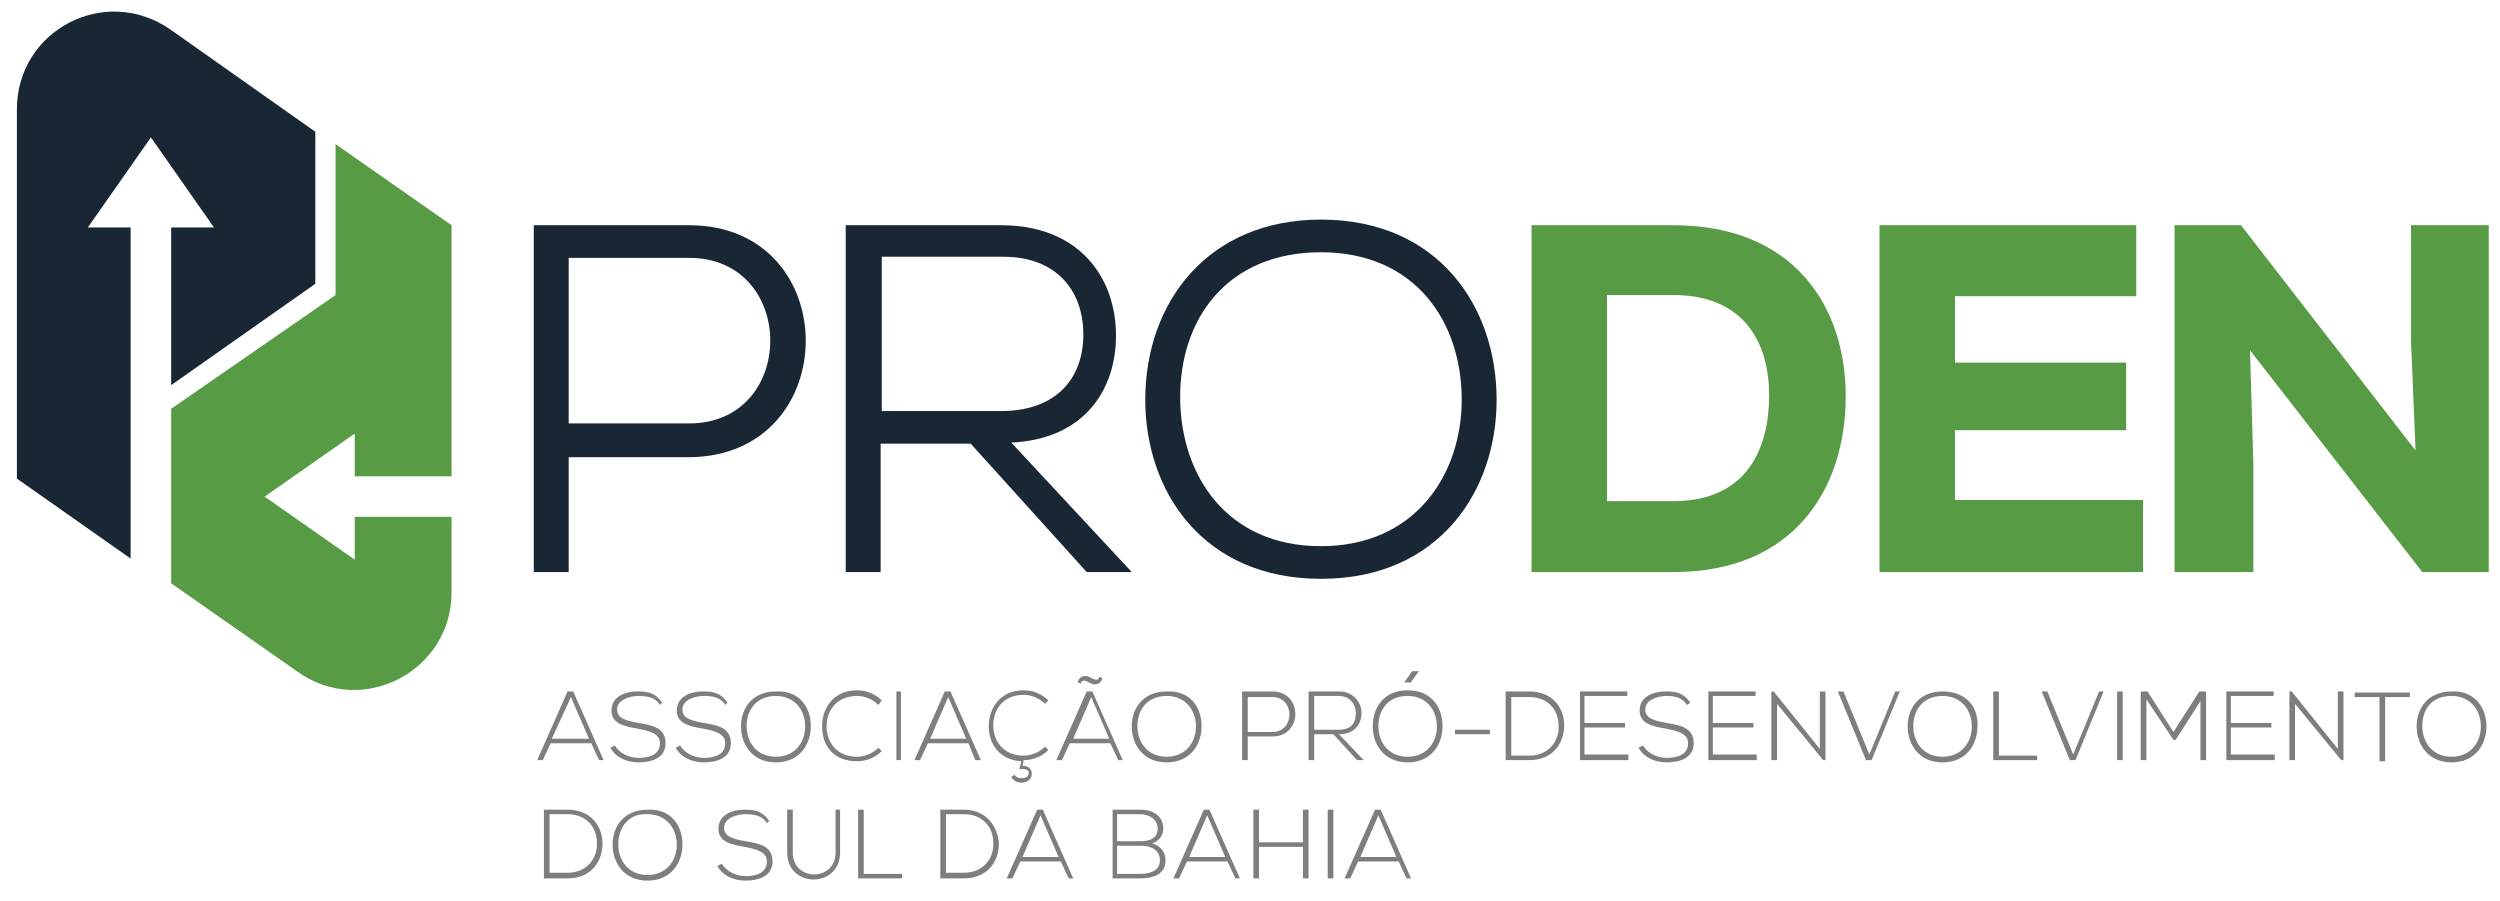
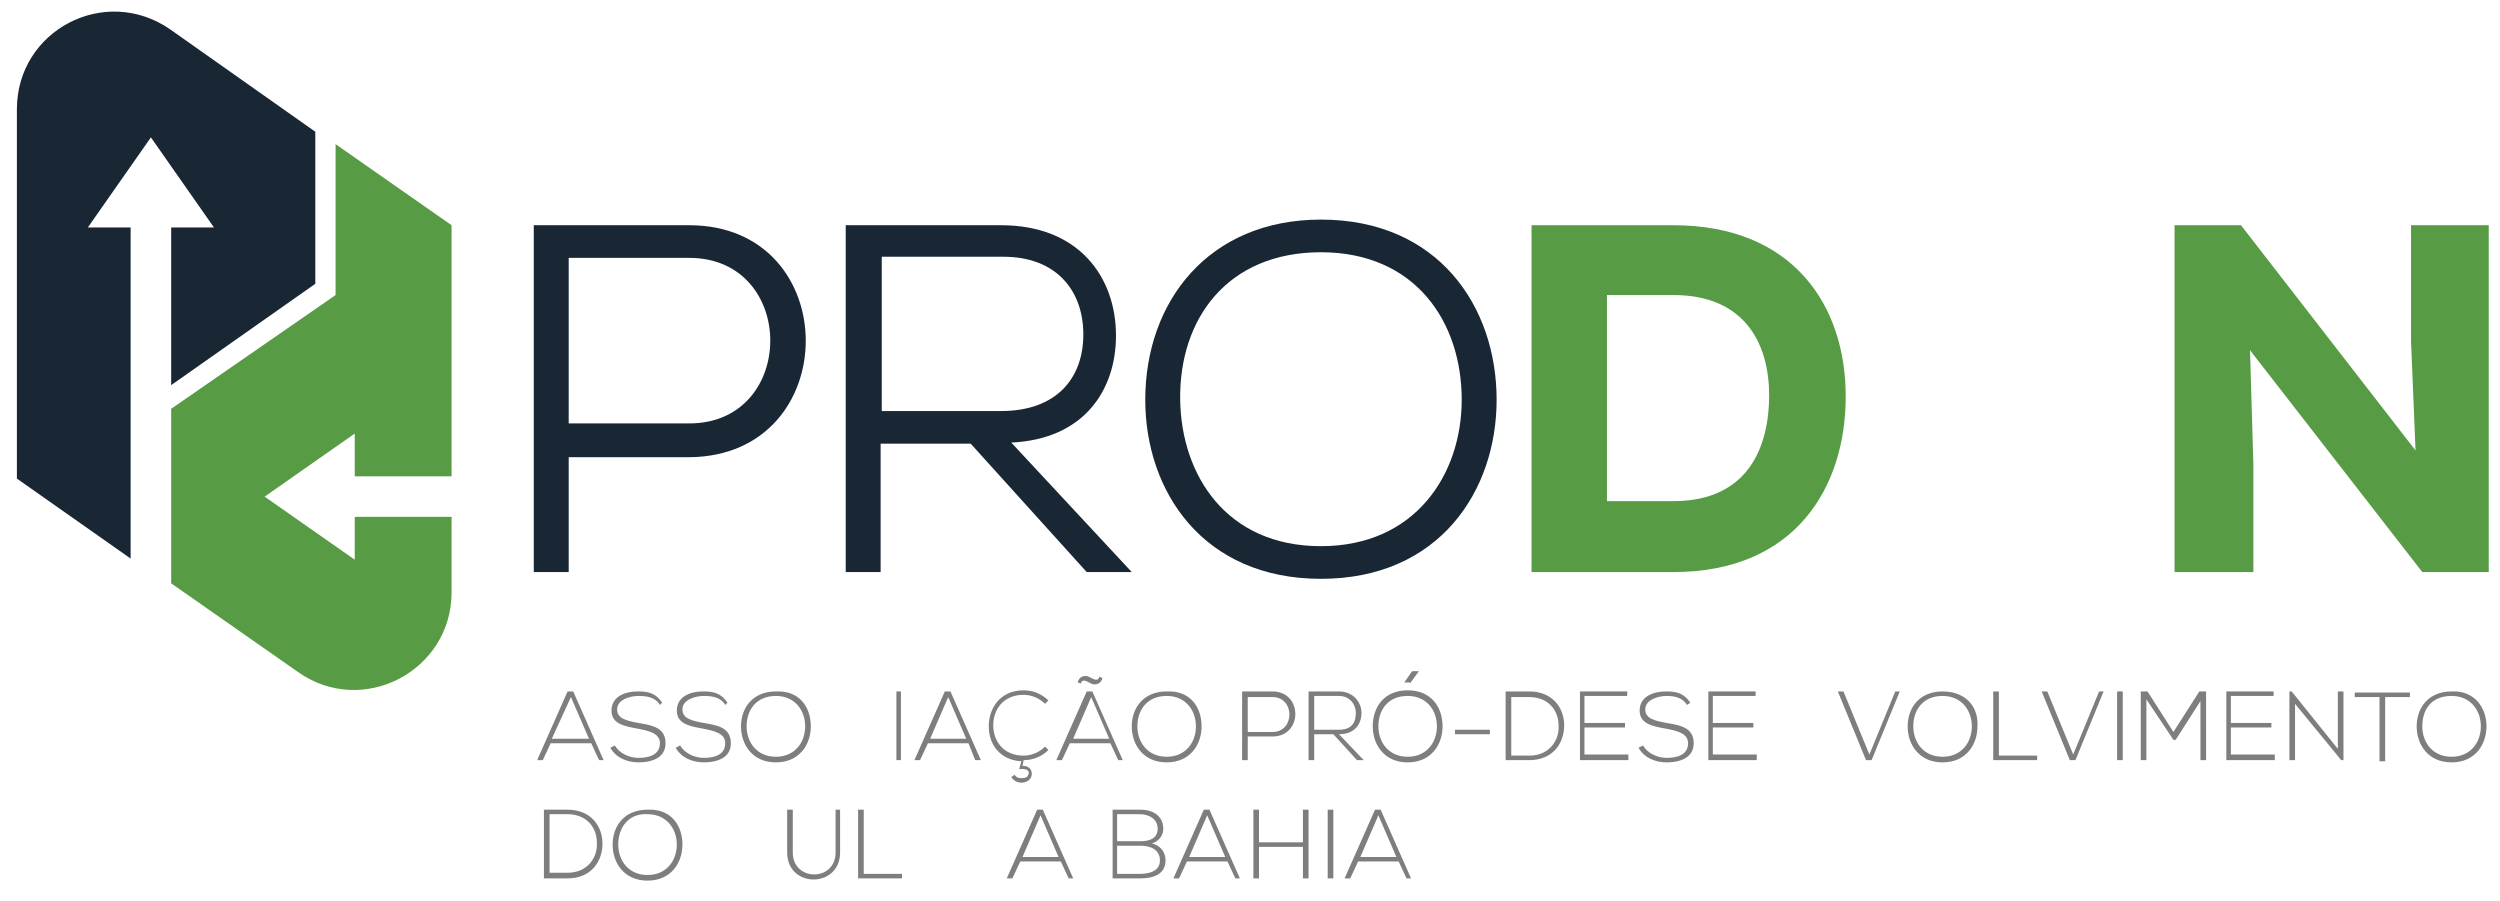
<svg xmlns="http://www.w3.org/2000/svg" version="1.1" id="Layer_1" x="0px" y="0px" viewBox="0 0 222 80" style="enable-background:new 0 0 222 80;" xml:space="preserve">
  <style type="text/css">
	.st0{fill:#7E7E7E;}
	.st1{fill:#192735;}
	.st2{fill:#579C44;}
</style>
  <g>
    <g>
      <path class="st0" d="M53.2,67.5L52.5,66h-3.6l-0.7,1.5h-0.5l2.7-6.1h0.5l2.7,6.1H53.2z M52.3,65.6l-1.6-3.7L49,65.6H52.3z" />
      <path class="st0" d="M58.6,62.6c-0.4-0.7-1.2-0.8-1.9-0.8c-0.7,0-1.9,0.3-1.9,1.2c0,0.8,0.8,1,1.9,1.2c1.2,0.2,2.4,0.4,2.4,1.8    c0,1.4-1.4,1.7-2.4,1.7c-1,0-2-0.4-2.5-1.3l0.4-0.2c0.4,0.7,1.3,1.1,2.1,1.1c0.8,0,1.9-0.2,1.9-1.3c0-0.9-1-1.1-2-1.3    c-1.1-0.2-2.3-0.4-2.3-1.6c0-1.3,1.3-1.7,2.3-1.7c0.9,0,1.6,0.1,2.2,1L58.6,62.6z" />
      <path class="st0" d="M64.4,62.6c-0.4-0.7-1.2-0.8-1.9-0.8c-0.7,0-1.9,0.3-1.9,1.2c0,0.8,0.8,1,1.9,1.2c1.2,0.2,2.4,0.4,2.4,1.8    c0,1.4-1.4,1.7-2.4,1.7c-1,0-2-0.4-2.5-1.3l0.4-0.2c0.4,0.7,1.3,1.1,2.1,1.1c0.8,0,1.9-0.2,1.9-1.3c0-0.9-1-1.1-2-1.3    c-1.1-0.2-2.3-0.4-2.3-1.6c0-1.3,1.3-1.7,2.3-1.7c0.9,0,1.6,0.1,2.2,1L64.4,62.6z" />
      <path class="st0" d="M72,64.5c0,1.6-1,3.2-3.1,3.2c-2.1,0-3.1-1.6-3.1-3.2c0-1.6,1-3.1,3.1-3.1C71,61.3,72,62.8,72,64.5z     M66.3,64.5c0,1.4,0.9,2.7,2.6,2.7c1.7,0,2.6-1.3,2.6-2.7c0-1.4-0.9-2.7-2.6-2.7C67.2,61.8,66.3,63,66.3,64.5z" />
-       <path class="st0" d="M78.3,66.7c-0.6,0.6-1.4,0.9-2.2,0.9c-2.1,0-3.1-1.4-3.1-3.1c0-1.6,1-3.2,3.1-3.2c0.8,0,1.6,0.3,2.2,0.9    L78,62.6c-0.5-0.5-1.2-0.8-1.9-0.8c-1.8,0-2.7,1.3-2.7,2.7c0,1.4,0.9,2.7,2.7,2.7c0.7,0,1.4-0.3,1.9-0.8L78.3,66.7z" />
      <path class="st0" d="M79.6,67.5v-6.1H80v6.1H79.6z" />
      <path class="st0" d="M86.6,67.5L86,66h-3.6l-0.7,1.5h-0.5l2.7-6.1h0.5l2.7,6.1H86.6z M85.8,65.6l-1.6-3.7l-1.6,3.7H85.8z" />
      <path class="st0" d="M90.5,68.3l0.2-0.7c-1.9-0.1-2.9-1.5-2.9-3.1c0-1.6,1-3.2,3.1-3.2c0.8,0,1.6,0.3,2.2,0.9l-0.3,0.3    c-0.5-0.5-1.2-0.8-1.9-0.8c-1.8,0-2.7,1.3-2.7,2.7c0,1.4,0.9,2.7,2.7,2.7c0.7,0,1.4-0.3,1.9-0.8l0.3,0.3c-0.6,0.6-1.4,0.9-2.2,0.9    l-0.1,0.5c0.7,0,0.9,0.5,0.8,0.9c-0.1,0.4-0.5,0.6-0.9,0.6c-0.4,0-0.7-0.2-0.9-0.5l0.3-0.2c0.2,0.3,0.4,0.3,0.7,0.3    c0.2,0,0.5-0.1,0.5-0.3C91.5,68.5,91.2,68.2,90.5,68.3L90.5,68.3z" />
      <path class="st0" d="M99.3,67.5L98.6,66H95l-0.7,1.5h-0.5l2.7-6.1h0.5l2.7,6.1H99.3z M98.5,65.6l-1.6-3.7l-1.6,3.7H98.5z     M95.7,60.6c0.1-0.5,0.6-0.7,1-0.5l0.4,0.2c0.2,0.1,0.5,0.1,0.5-0.2l0.3,0.1c-0.1,0.5-0.6,0.7-1,0.5l-0.4-0.2    c-0.2-0.1-0.5-0.1-0.5,0.2L95.7,60.6z" />
      <path class="st0" d="M106.7,64.5c0,1.6-1,3.2-3.1,3.2c-2.1,0-3.1-1.6-3.1-3.2c0-1.6,1-3.1,3.1-3.1    C105.7,61.3,106.7,62.8,106.7,64.5z M101,64.5c0,1.4,0.9,2.7,2.6,2.7c1.7,0,2.6-1.3,2.6-2.7c0-1.4-0.9-2.7-2.6-2.7    C101.9,61.8,101,63,101,64.5z" />
      <path class="st0" d="M110.8,65.4v2.1h-0.5v-6.1c0.9,0,1.8,0,2.7,0c2.7,0,2.7,4,0,4H110.8z M110.8,61.9V65h2.2c2,0,2-3.1,0-3.1    H110.8z" />
      <path class="st0" d="M121.1,67.5h-0.6l-2.1-2.3h-1.7v2.3h-0.5v-6.1c0.9,0,1.8,0,2.7,0c1.3,0,2,1,2,1.9c0,1-0.6,1.9-2,1.9    L121.1,67.5z M116.7,64.8h2.2c1.1,0,1.5-0.6,1.5-1.5c0-0.7-0.5-1.5-1.5-1.5h-2.2V64.8z" />
      <path class="st0" d="M125,61.3c2.1,0,3.1,1.5,3.1,3.2c0,1.6-1,3.2-3.1,3.2c-2.1,0-3.1-1.6-3.1-3.2C121.9,62.8,122.9,61.3,125,61.3    z M125,61.8c-1.8,0-2.6,1.3-2.6,2.7c0,1.4,0.9,2.7,2.6,2.7c1.7,0,2.6-1.3,2.6-2.7C127.6,63.1,126.7,61.8,125,61.8z M125.2,60.7    l0.8-1.1v0h-0.6l-0.7,1v0H125.2z" />
      <path class="st0" d="M129.2,64.8h3.1v0.4h-3.1V64.8z" />
      <path class="st0" d="M138.9,64.4c0,1.6-1,3.1-3.1,3.1c-0.7,0-1.4,0-2.1,0v-6.1c0.7,0,1.4,0,2.1,0    C137.9,61.4,138.9,62.9,138.9,64.4z M134.2,61.9v5.2h1.6c1.8,0,2.7-1.4,2.6-2.7c0-1.3-0.9-2.5-2.6-2.5H134.2z" />
      <path class="st0" d="M140.7,64.2h3.6v0.4h-3.6v2.4h3.9v0.5h-4.3v-6.1h4.2v0.4h-3.8V64.2z" />
      <path class="st0" d="M149.8,62.6c-0.4-0.7-1.2-0.8-1.8-0.8c-0.7,0-1.9,0.3-1.9,1.2c0,0.8,0.8,1,1.9,1.2c1.2,0.2,2.4,0.4,2.4,1.8    c0,1.4-1.4,1.7-2.4,1.7c-1,0-2-0.4-2.5-1.3l0.4-0.2c0.4,0.7,1.3,1.1,2.1,1.1c0.8,0,1.9-0.2,1.9-1.3c0-0.9-1-1.1-2-1.3    c-1.1-0.2-2.3-0.4-2.3-1.6c0-1.3,1.3-1.7,2.3-1.7c0.9,0,1.6,0.1,2.2,1L149.8,62.6z" />
      <path class="st0" d="M152.1,64.2h3.6v0.4h-3.6v2.4h3.9v0.5h-4.3v-6.1h4.2v0.4h-3.8V64.2z" />
-       <path class="st0" d="M157.5,61.4l4.1,5.1v-5.1h0.5v6.1h-0.2l-4.1-5v5h-0.5v-6.1H157.5z" />
      <path class="st0" d="M168.7,61.4l-2.5,6.1h-0.5l-2.5-6.1h0.5L166,67l2.3-5.6H168.7z" />
      <path class="st0" d="M175.6,64.5c0,1.6-1,3.2-3.1,3.2c-2.1,0-3.1-1.6-3.1-3.2c0-1.6,1-3.1,3.1-3.1S175.7,62.8,175.6,64.5z     M169.9,64.5c0,1.4,0.9,2.7,2.6,2.7c1.7,0,2.6-1.3,2.6-2.7c0-1.4-0.9-2.7-2.6-2.7C170.8,61.8,169.9,63,169.9,64.5z" />
      <path class="st0" d="M177.5,61.4v5.7h3.4v0.4H177v-6.1H177.5z" />
      <path class="st0" d="M186.8,61.4l-2.5,6.1h-0.5l-2.5-6.1h0.5l2.3,5.6l2.3-5.6H186.8z" />
      <path class="st0" d="M188,67.5v-6.1h0.5v6.1H188z" />
      <path class="st0" d="M195.5,62.1l-2.3,3.6H193l-2.4-3.6v5.4h-0.5v-6.1c0.2,0,0.3,0,0.6,0l2.3,3.6l2.3-3.6h0.6v6.1h-0.5V62.1z" />
      <path class="st0" d="M198.1,64.2h3.6v0.4h-3.6v2.4h3.9v0.5h-4.3v-6.1h4.2v0.4h-3.8V64.2z" />
      <path class="st0" d="M203.5,61.4l4.1,5.1v-5.1h0.5v6.1h-0.2l-4.1-5v5h-0.5v-6.1H203.5z" />
      <path class="st0" d="M211.3,61.9h-2.2v-0.4h4.9v0.4h-2.2v5.7h-0.5V61.9z" />
      <path class="st0" d="M220.8,64.5c0,1.6-1,3.2-3.1,3.2c-2.1,0-3.1-1.6-3.1-3.2c0-1.6,1-3.1,3.1-3.1    C219.7,61.3,220.8,62.8,220.8,64.5z M215.1,64.5c0,1.4,0.9,2.7,2.6,2.7c1.7,0,2.6-1.3,2.6-2.7c0-1.4-0.9-2.7-2.6-2.7    C215.9,61.8,215.1,63,215.1,64.5z" />
      <path class="st0" d="M53.5,74.9c0,1.6-1,3.1-3.1,3.1c-0.7,0-1.4,0-2.1,0v-6.1c0.7,0,1.4,0,2.1,0C52.5,71.9,53.5,73.4,53.5,74.9z     M48.8,72.3v5.2h1.6c1.8,0,2.7-1.4,2.6-2.7c0-1.3-0.9-2.5-2.6-2.5H48.8z" />
      <path class="st0" d="M60.6,75c0,1.6-1,3.2-3.1,3.2c-2.1,0-3.1-1.6-3.1-3.2c0-1.6,1-3.1,3.1-3.1C59.6,71.8,60.6,73.3,60.6,75z     M54.9,75c0,1.4,0.9,2.7,2.6,2.7c1.7,0,2.6-1.3,2.6-2.7c0-1.4-0.9-2.7-2.6-2.7C55.8,72.2,54.9,73.5,54.9,75z" />
-       <path class="st0" d="M68.1,73.1c-0.4-0.7-1.2-0.8-1.9-0.8c-0.7,0-1.9,0.3-1.9,1.2c0,0.8,0.8,1,1.9,1.2c1.2,0.2,2.4,0.4,2.4,1.8    c0,1.4-1.4,1.7-2.4,1.7c-1,0-2-0.4-2.5-1.3l0.4-0.2c0.4,0.7,1.3,1.1,2.1,1.1c0.8,0,1.9-0.2,1.9-1.3c0-0.9-1-1.1-2-1.3    c-1.1-0.2-2.3-0.4-2.3-1.6c0-1.3,1.3-1.7,2.3-1.7c0.9,0,1.6,0.1,2.2,1L68.1,73.1z" />
      <path class="st0" d="M74.6,71.9v3.8c0,3.2-4.7,3.2-4.7,0v-3.8h0.5v3.8c0,2.6,3.8,2.6,3.8,0v-3.8H74.6z" />
      <path class="st0" d="M76.7,71.9v5.7h3.4V78h-3.9v-6.1H76.7z" />
-       <path class="st0" d="M88.7,74.9c0,1.6-1,3.1-3.1,3.1c-0.7,0-1.4,0-2.1,0v-6.1c0.7,0,1.4,0,2.1,0C87.6,71.9,88.6,73.4,88.7,74.9z     M84,72.3v5.2h1.6c1.8,0,2.7-1.4,2.6-2.7c0-1.3-0.9-2.5-2.6-2.5H84z" />
      <path class="st0" d="M94.9,78l-0.7-1.5h-3.6L89.9,78h-0.5l2.7-6.1h0.5l2.7,6.1H94.9z M94,76.1l-1.6-3.7l-1.6,3.7H94z" />
      <path class="st0" d="M103.3,73.6c0,0.6-0.4,1.1-1,1.3c0.8,0.2,1.2,0.8,1.2,1.5c0,1.3-1.2,1.6-2.2,1.6c-0.9,0-1.6,0-2.5,0v-6.1    c0.9,0,1.6,0,2.5,0C102.3,71.9,103.3,72.4,103.3,73.6z M99.2,74.7h2.1c0.7,0,1.5-0.2,1.5-1.1c0-0.9-0.8-1.3-1.6-1.3h-2V74.7z     M99.2,77.6h2c0.8,0,1.8-0.2,1.8-1.2c0-1-0.9-1.3-1.7-1.3c-0.7,0-1.4,0-2.1,0V77.6z" />
      <path class="st0" d="M109.7,78l-0.7-1.5h-3.6l-0.7,1.5h-0.5l2.7-6.1h0.5l2.7,6.1H109.7z M108.8,76.1l-1.6-3.7l-1.6,3.7H108.8z" />
      <path class="st0" d="M115.7,78v-2.8h-3.9V78h-0.5v-6.1h0.5v2.9h3.9v-2.9h0.5V78H115.7z" />
      <path class="st0" d="M117.9,78v-6.1h0.5V78H117.9z" />
      <path class="st0" d="M124.9,78l-0.7-1.5h-3.6l-0.7,1.5h-0.5l2.7-6.1h0.5l2.7,6.1H124.9z M124,76.1l-1.6-3.7l-1.6,3.7H124z" />
    </g>
    <g>
      <path class="st1" d="M50.5,40.5v10.3h-3.1V20c4.6,0,9.2,0,13.8,0c13.8,0,13.8,20.5,0,20.6H50.5z M50.5,37.6h10.7    c9.6,0,9.6-14.7,0-14.7H50.5V37.6z" />
      <path class="st1" d="M100.5,50.8h-4L86.2,39.4h-8v11.4h-3.1V20c4.6,0,9.2,0,13.8,0c6.9,0,10.2,4.6,10.2,9.8c0,4.8-2.8,9.2-9.3,9.5    L100.5,50.8z M78.3,22.9v13.6h10.6c4.9,0,7.3-2.9,7.3-6.8c0-3.9-2.4-6.9-7.1-6.9H78.3z" />
      <path class="st1" d="M132.9,35.5c0,8.1-5.1,15.9-15.6,15.9c-10.5,0-15.6-7.8-15.6-15.9c0-8.7,5.6-16,15.6-16    C127.7,19.5,132.9,27.2,132.9,35.5z M117.3,48.5c8.4,0,12.5-6.4,12.5-13c0-6.9-4.1-13.1-12.5-13.1c-8.3,0-12.6,5.9-12.5,13.1    C104.9,42.2,108.9,48.5,117.3,48.5z" />
      <path class="st2" d="M148.6,20c10.6,0,15.3,7.1,15.3,15.2c0,8.1-4.5,15.6-15.3,15.6c-3.9,0-8.8,0-12.6,0V20H148.6z M142.7,44.5    h5.9c6.7,0,8.5-4.9,8.5-9.4s-2.1-8.9-8.5-8.9h-5.9V44.5z" />
-       <path class="st2" d="M190.4,50.8h-23.5c0-10.3,0-20.6,0-30.8h22.8v6.3h-16.1v5.9h15.2v6h-15.2v6.2h16.7V50.8z" />
      <path class="st2" d="M214.5,40l-0.4-9.7V20h6.9v30.8h-5.9l-15.3-19.7l0.3,10.1v9.6h-7V20h5.9L214.5,40z" />
    </g>
    <path class="st2" d="M40.1,42.4V20l-10.3-7.2l0,13.4h0l0,0L15.2,36.3v15.5l11.3,7.9c5.7,4,13.6-0.1,13.6-7.1v-6.7h-8.6v3.8l-8-5.6   l8-5.6v3.8H40.1z" />
    <path class="st1" d="M19,20.2h-3.8v14l12.8-9l0-13.5L15.1,2.6C9.3-1.4,1.5,2.7,1.5,9.7v32.8l10.1,7.1V20.2H7.8l5.6-8L19,20.2z" />
  </g>
</svg>